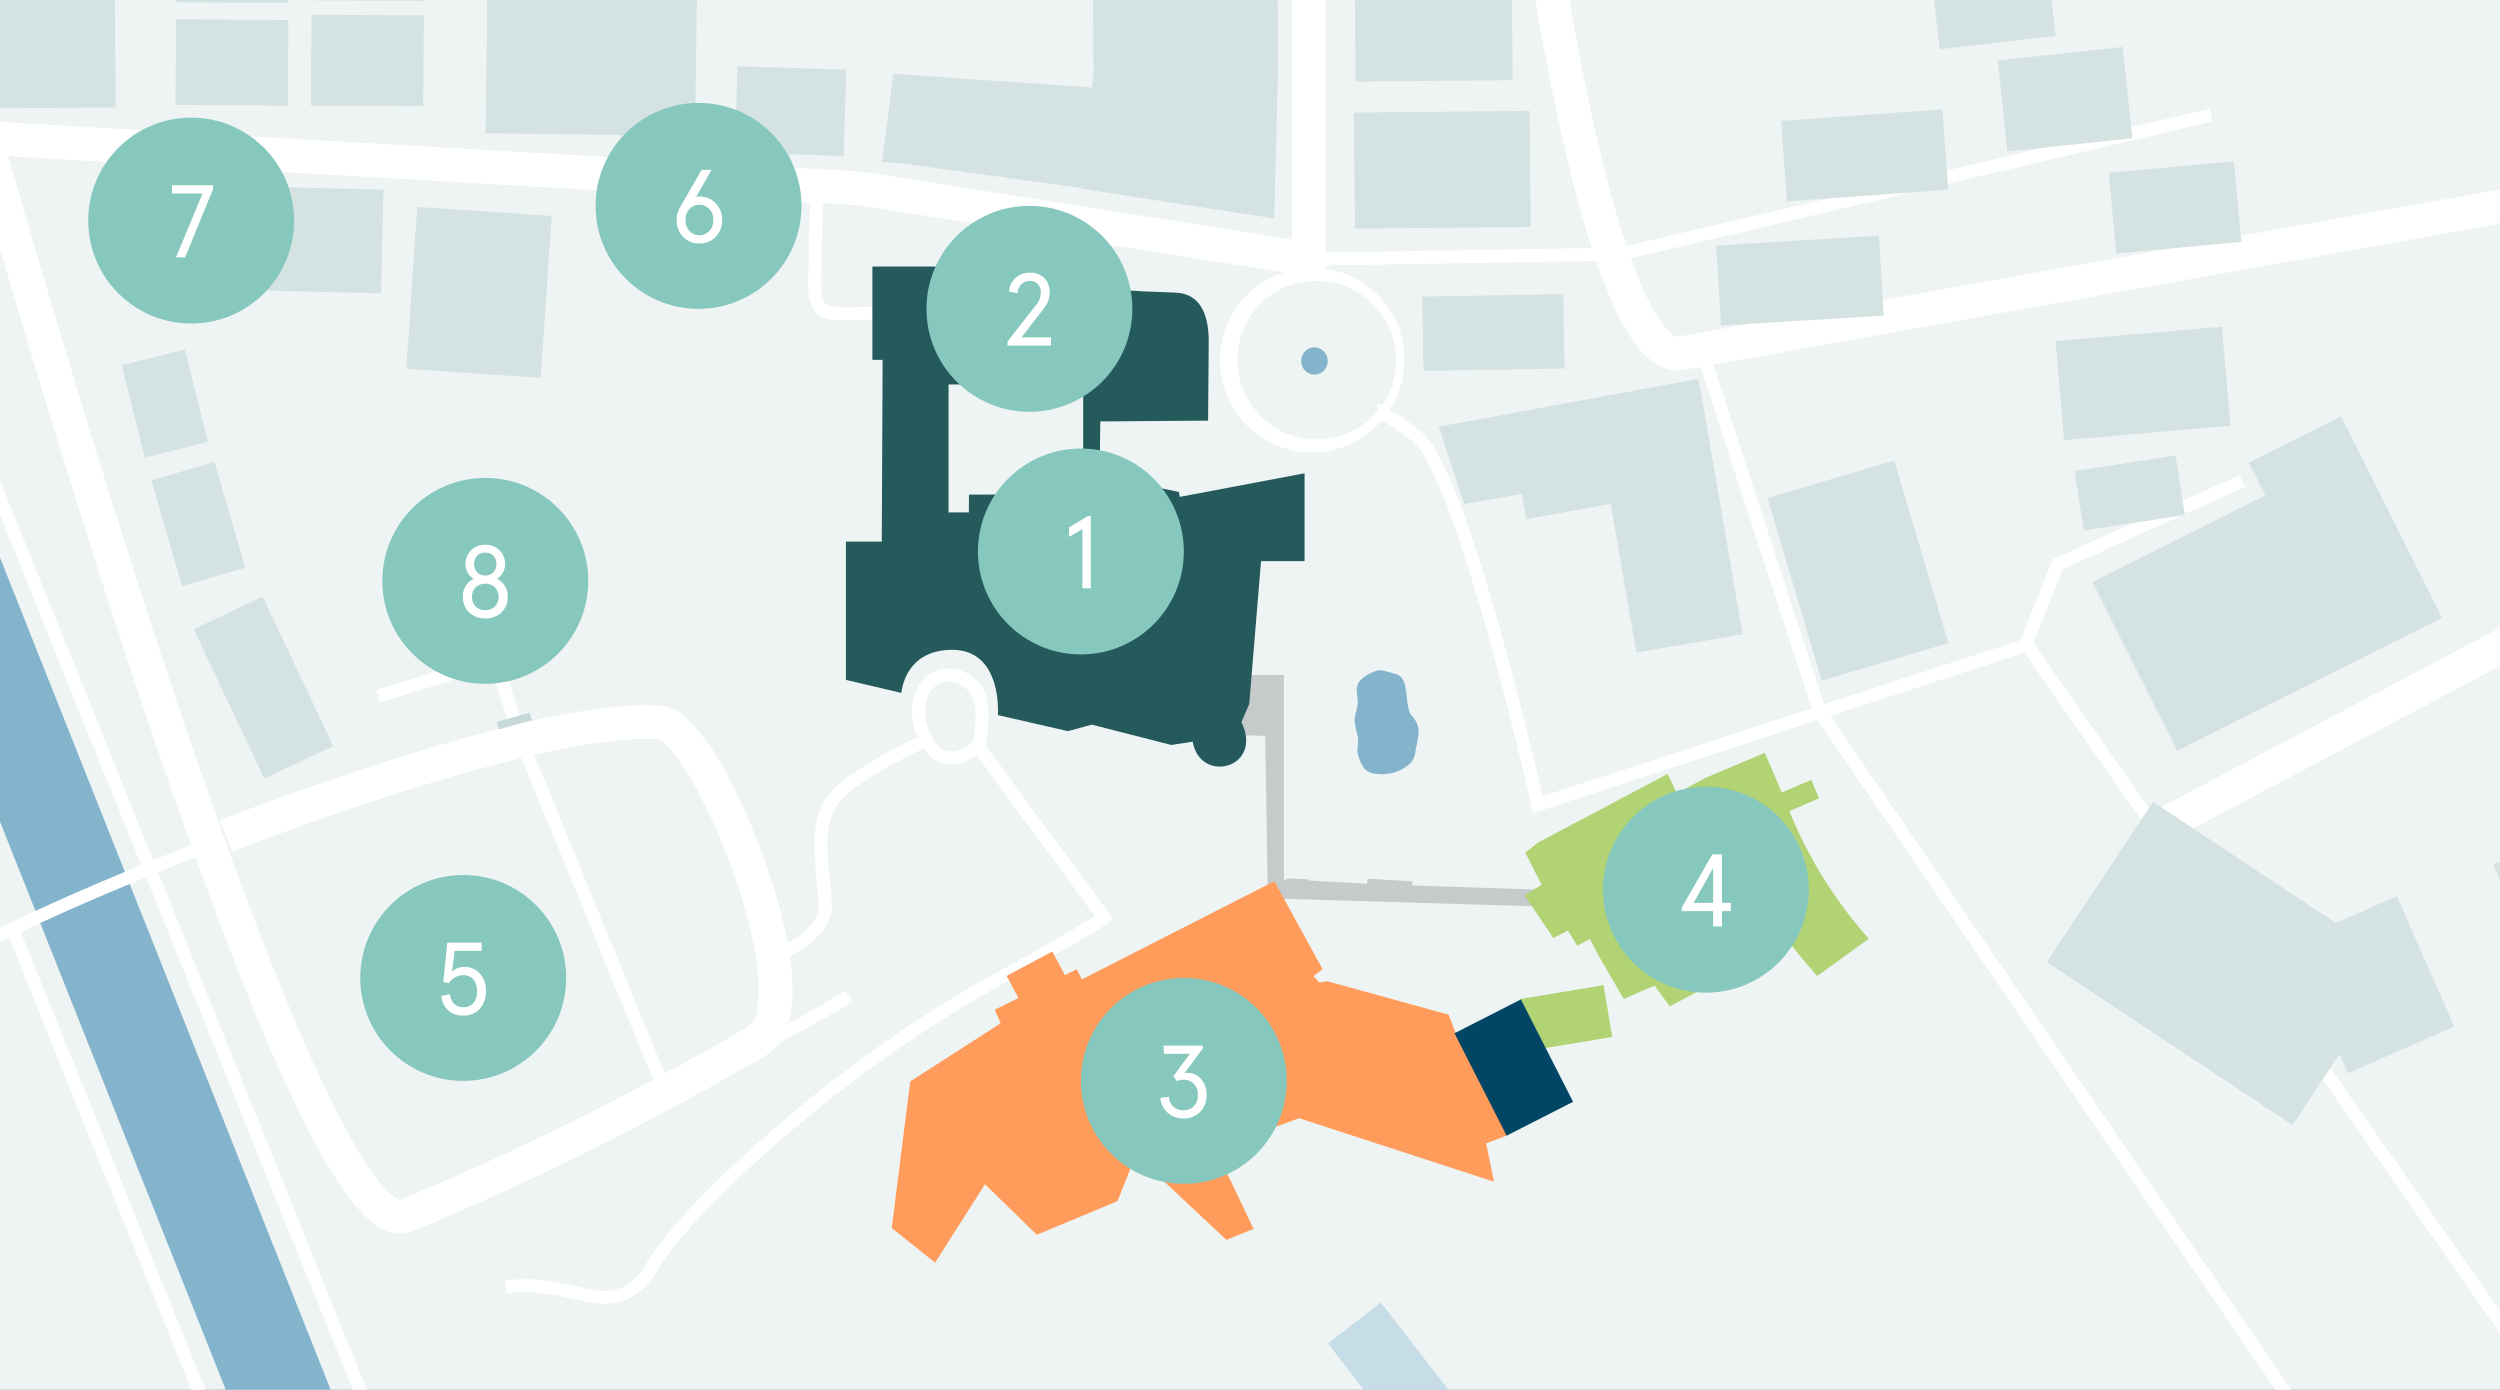
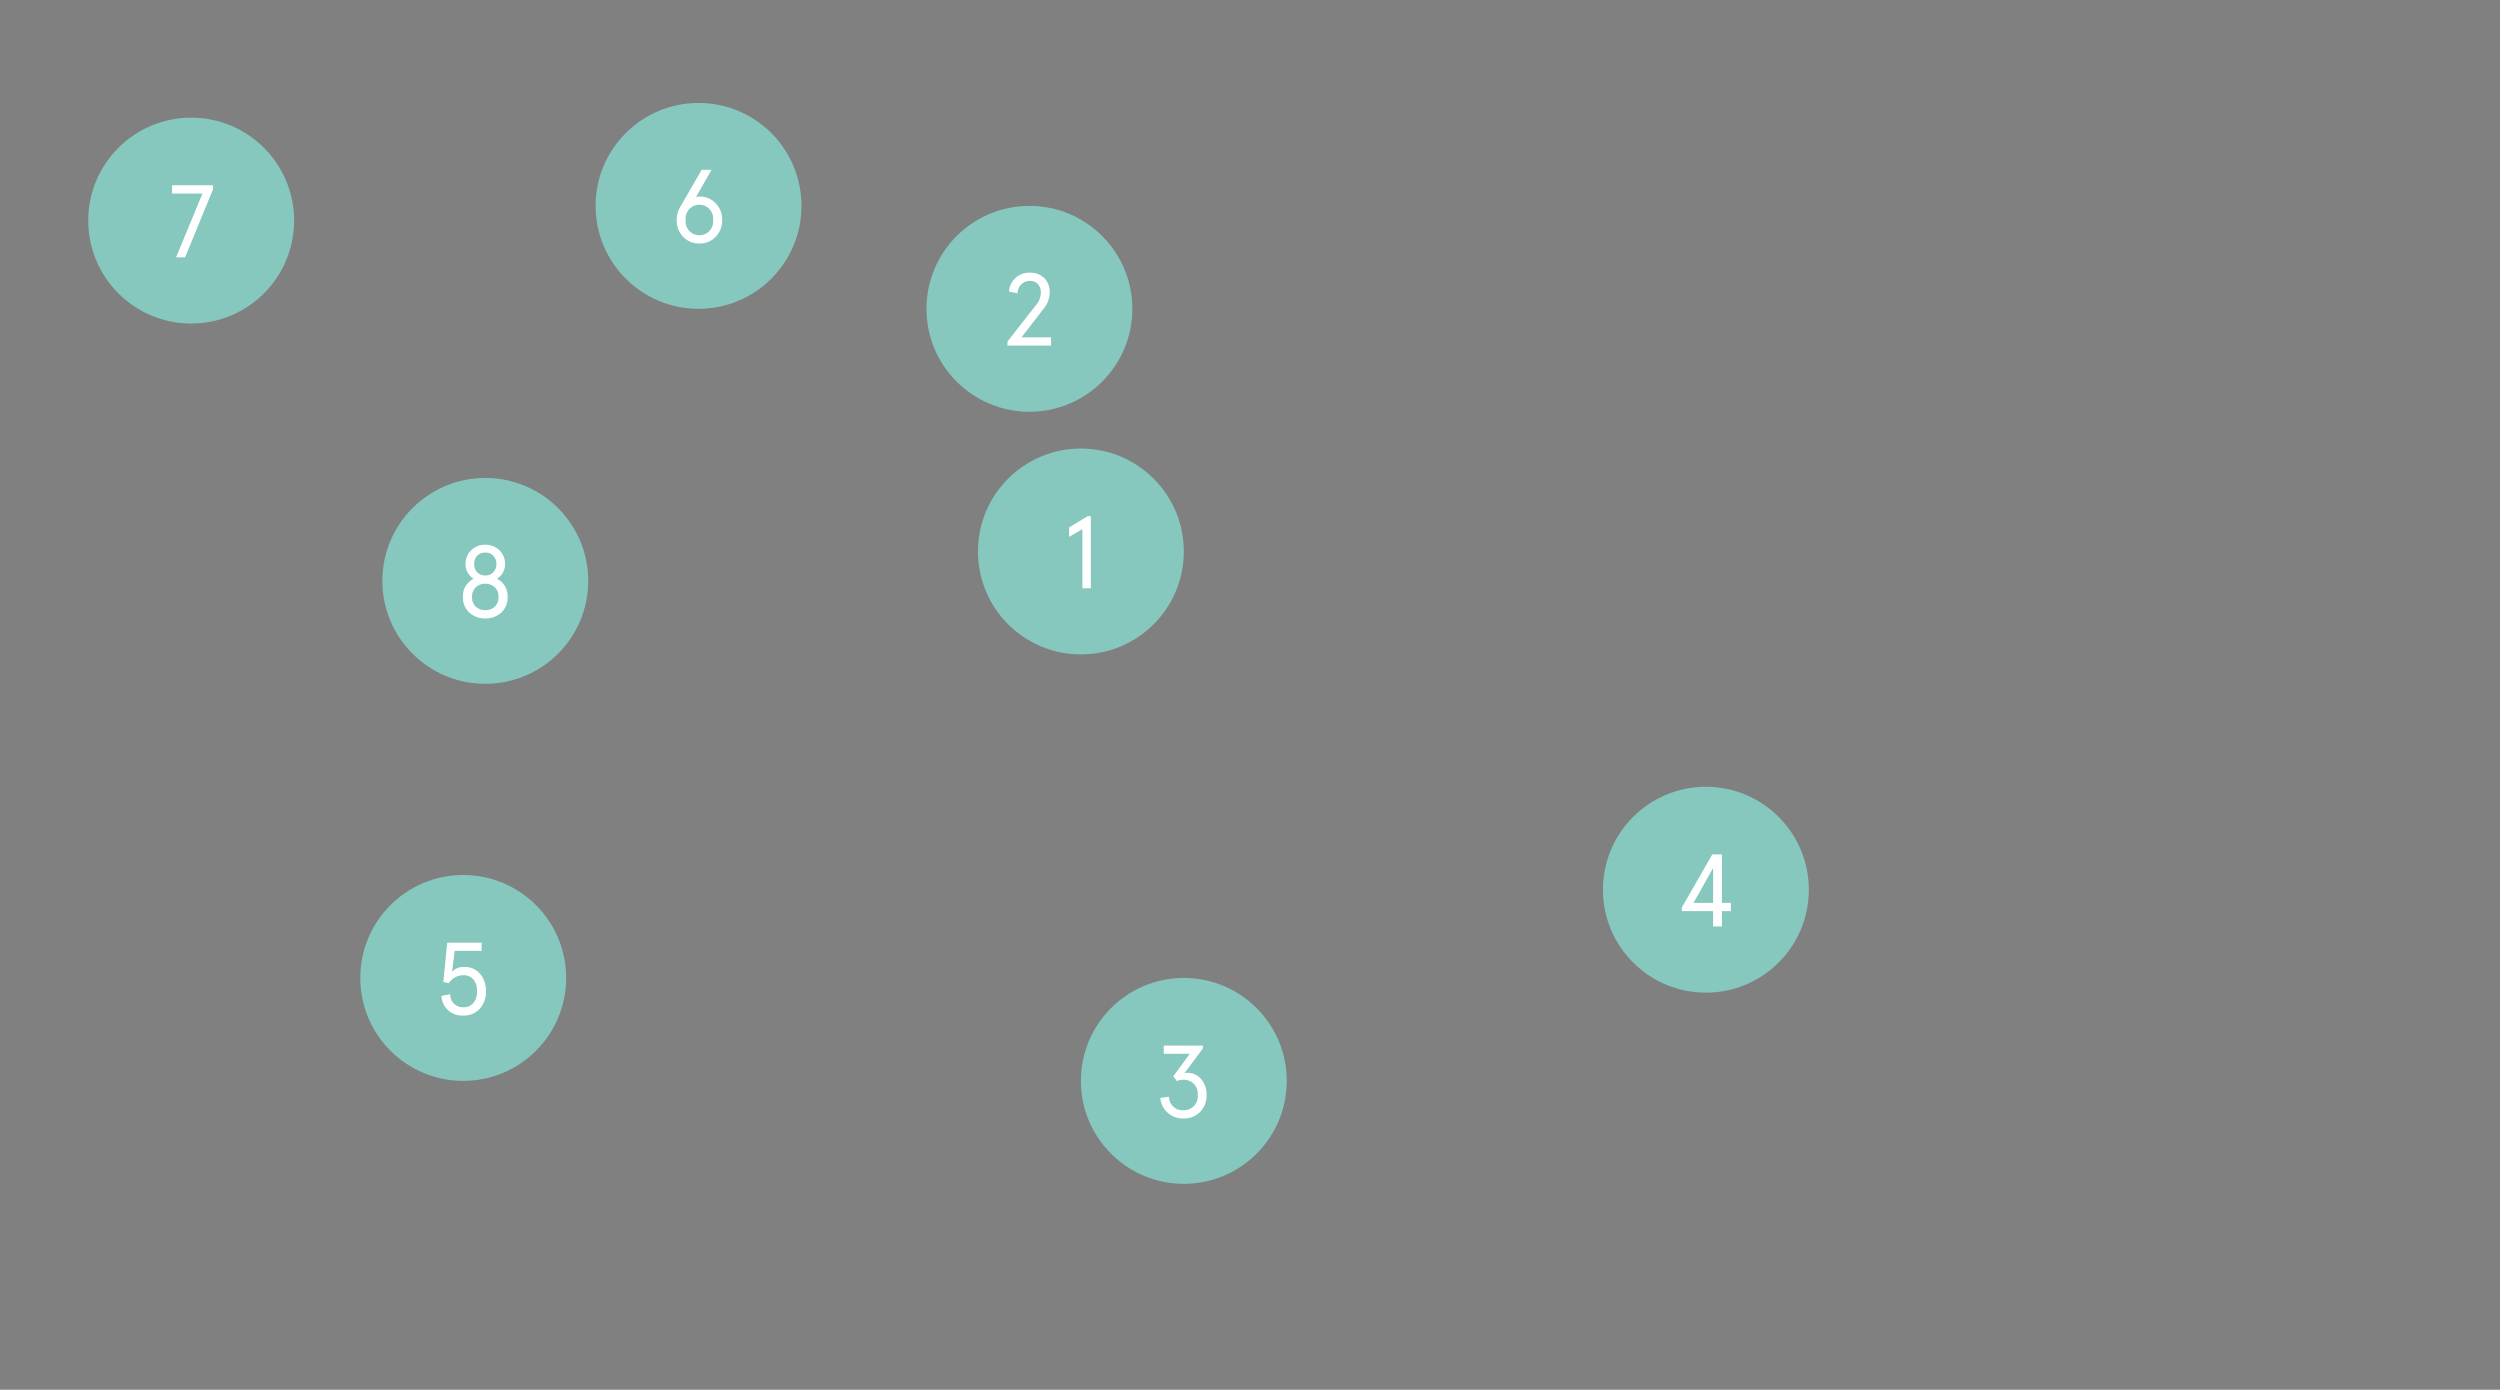
<svg xmlns="http://www.w3.org/2000/svg" xmlns:xlink="http://www.w3.org/1999/xlink" width="340" height="189">
  <rect width="100%" height="100%" fill="#808080" stroke="none" />
  <style>.B{fill-rule:evenodd}.C{fill:#fff}.D{fill:#d5e2e2}</style>
  <defs>
    <clipPath id="A">
-       <path d="M0 0h340v189H0z" />
-     </clipPath>
+       </clipPath>
    <path id="B" d="M147 61c7.732 0 14 6.268 14 14s-6.268 14-14 14-14-6.268-14-14 6.268-14 14-14z" />
  </defs>
  <g clip-path="url(#A)">
    <path fill="#eef3f4" d="M-3.001-24h345v236h-345z" />
    <g class="B">
      <path d="M178.767 36.445c-5.101-.133-9.775 2.837-11.82 7.512s-1.054 10.124 2.507 13.779 8.981 4.789 13.708 2.867 7.819-6.516 7.819-11.619c.087-6.835-5.381-12.447-12.215-12.539zm0 1.768c4.386-.132 8.414 2.409 10.184 6.425s.928 8.702-2.127 11.851-7.716 4.13-11.782 2.482-6.727-5.599-6.727-9.986a10.62 10.62 0 0 1 10.453-10.771z" class="C" />
      <path d="M-31.56 32.325l73.132 184.039 12.322-4.9-73.132-184.039z" fill="#83b4cb" />
      <g class="C">
-         <path d="M70.605 102.343l19.27 47.026 1.636-.67-19.27-47.026zm-42.09 11.591c-10.272 4.029-23.818 9.577-32.836 14.509l.846 1.552c8.965-4.9 22.428-10.413 32.639-14.418zm158.882-57.191l-.219-.025a41.76 41.76 0 0 1 4.826 3.221 9.29 9.29 0 0 1 2.178 2.991 69.24 69.24 0 0 1 3.907 9.473c5.184 14.95 10.19 37.223 10.19 37.223l.214.948 67.613-22.081 4.439-11.108 24.779-11.168-.725-1.612-25.43 11.461-4.4 11-64.984 21.222c-1.015-4.41-5.454-23.276-10.029-36.468a70.76 70.76 0 0 0-4.018-9.73c-.644-1.368-1.563-2.588-2.7-3.584a39.74 39.74 0 0 0-5.053-3.365c-.44-.206-.583-.163-.6-.163-.033 0-.067.002-.1.007zm.037 0h.01c.042 0 .067-.006.067-.006z" />
        <path d="M246.77 97.342l79.73 116.593 1.46-1-79.73-116.59zm28.104-9.191l74.429 106.516 1.45-1.011-74.429-106.518zm-95.947-52.02l40.839-.693-.031-1.768-40.839.693z" />
        <path d="M230.761 48.363l15.9 48.755 1.681-.547-15.9-48.755zm-11.693-12.601l81.854-19.256-.4-1.721-81.854 19.256zm-93.695 64.203a68.3 68.3 0 0 0-9.325 5.191 13.98 13.98 0 0 0-4.022 3.837 12.7 12.7 0 0 0-1.249 6.18c.005 3.188.6 6.461.6 8.049a4.5 4.5 0 0 1-1.28 2.723 8.8 8.8 0 0 1-5.037 2.944l.258 1.749a10.65 10.65 0 0 0 6.119-3.54c1.001-1.055 1.604-2.425 1.707-3.875 0-1.589-.6-4.864-.6-8.053a10.9 10.9 0 0 1 1.015-5.3 12.2 12.2 0 0 1 3.5-3.268 66.04 66.04 0 0 1 9.04-5.029z" />
        <path d="M132.832 102.732l17.147 23.32 1.424-1.047-17.428-23.7a14.76 14.76 0 0 0 .373-5.386 5.43 5.43 0 0 0-3.718-4.739c-4.728-1.516-8.22 3.644-5.853 9.069.936 2.146 2.126 3.135 3.272 3.528.96.308 1.996.283 2.94-.073a7.67 7.67 0 0 0 1.843-.972zm-.594-1.761a12.8 12.8 0 0 0 .363-4.786 3.75 3.75 0 0 0-2.511-3.324c-3.343-1.072-5.367 2.843-3.693 6.679.349 1.129 1.156 2.058 2.225 2.562a3.13 3.13 0 0 0 2.457-.364 7.21 7.21 0 0 0 1.159-.767zm-61.087-2.177l-3.2-10.08-16.79 5.111.515 1.691 15.119-4.6 2.673 8.416z" />
        <path d="M150.159 123.754s-2.608 1.955-14.79 8.621c-22.751 12.45-42.818 31.745-47.317 39.181a8.27 8.27 0 0 1-3.54 3.585 6.71 6.71 0 0 1-3.827.265c-3.18-.5-6.962-1.916-12.028-1.26l.227 1.754c4.857-.631 8.477.773 11.526 1.252a8.38 8.38 0 0 0 4.807-.389c1.865-.937 3.386-2.439 4.347-4.292 4.432-7.324 24.242-26.28 46.653-38.544 12.363-6.765 15-8.759 15-8.759zM207.886-5.72s3.916 26.985 9.844 43.059c1.623 4.4 3.428 8.012 5.3 10.19 1.713 1.992 3.593 2.915 5.424 2.855l.166-.005 117.567-21.067-.81-4.524-117.2 21c-.6-.048-1.094-.59-1.667-1.256-1.607-1.869-3.081-5.007-4.475-8.783-5.8-15.725-9.607-42.127-9.607-42.127z" />
      </g>
    </g>
    <g transform="matrix(-1 0 0 -1 150.868 44.754)" class="B C">
-       <path d="M.475 14.844C5.536 13.432 10 10.946 12.73 7.717A11.3 11.3 0 0 0 15.62 0l-1.768.051c.089 3.05-1.411 5.735-3.84 7.932A25.1 25.1 0 0 1 0 13.141z" />
-     </g>
+       </g>
    <g class="B C">
      <path d="M110.14 26.863l-.229 11.555a7.31 7.31 0 0 0 .729 3.668 3.3 3.3 0 0 0 2.749 1.422c1.563.156 3.983-.07 7.7-.017l.025-1.768c-3.644-.052-6.017.178-7.549.026-.69-.069-1.161-.18-1.431-.608a5.76 5.76 0 0 1-.458-2.761c-.05-2.348.171-5.96.231-11.5zm-7.696 117.521c2.958-2.687 8.534-4.9 13.511-8.229l-.983-1.469c-5.058 3.387-10.712 5.659-13.716 8.39zm192.07-29.737l63.837-33.767-2.15-4.063-63.837 33.767z" />
      <path d="M89.655 100.58a8.44 8.44 0 0 1 1.173.962c1.67 1.95 3.09 4.099 4.229 6.4 3.567 6.72 7.02 16.23 7.922 23.513a18.88 18.88 0 0 1-.006 5.829c-.063.921-.514 1.773-1.24 2.343-15.215 8.895-31.007 16.762-47.272 23.55-.121.049-.231-.062-.374-.134a5.21 5.21 0 0 1-1.172-.877c-2.106-1.977-4.477-5.8-7.083-10.912C27.465 115.241.091 17.589.091 17.589l-4.426 1.241s27.587 98.27 46.072 134.51c3.467 6.8 6.743 11.483 9.4 13.286a5.19 5.19 0 0 0 5.069.8c16.461-6.868 32.443-14.829 47.841-23.83 2.4-1.4 3.737-4.55 3.744-8.873.013-8.011-4.211-20.523-8.677-28.937-1.468-3.043-3.428-5.823-5.8-8.229-.872-.836-1.984-1.378-3.18-1.55-5.1-.454-12.67.758-20.762 2.738-18.341 4.487-39.471 12.8-39.471 12.8l1.684 4.277s20.812-8.2 38.879-12.615c7.474-1.826 14.458-3.031 19.191-2.627z" />
    </g>
    <path d="M72.048 96.919l-4.487 1.248.284 1.022 4.487-1.248z" fill="#c7d8d8" class="B" />
    <g class="C B">
-       <path d="M-6.612 20.804l123.4 7.118 63.5 10.015.035-66.091c4.75 8.126 11 16.368 21.777 21.433 14.129 6.642 36.253 7.872 73.536-4.534l-1.45-4.361c-35.57 11.835-56.651 11.072-70.131 4.736-13.275-6.241-18.959-17.848-24-27.324l-4.323-8.133-.043 78.9-58.408-9.216-123.628-7.132zm5.084 45.47l58.34 144.614 1.641-.661L.112 65.612z" />
-     </g>
+       </g>
    <path d="M213.625 123.405l-41.2-1.234-.353-22.091-4.244-.115-.051-8.163h6.825v28.016l.575-.345 2.759.115v.151l7.977.46.071-.69 6.094.345v.575l17.944.592-2.548-5.1 2.893 1.238z" fill="rgba(103,103,103,0.3)" class="B" />
    <g fill="#83b4cb">
      <path d="M191.845 97.166c1.546 1.657 1.112 2.619.66 4.92a2.96 2.96 0 0 1-.61 1.629 5.58 5.58 0 0 1-4.693 1.521c-.67.001-1.305-.3-1.729-.819a5.54 5.54 0 0 1-.849-2.113c-.047-.668.146-1.356.065-2.025a14.97 14.97 0 0 1-.473-2.3c.034-.827.425-1.629.437-2.464.013-.984-.413-1.888.2-2.807.736-.847 1.75-1.404 2.859-1.571.616.103 1.222.254 1.814.452 2.296.365 1.372 3.521 2.319 5.577z" class="B" />
      <ellipse cx="178.767" cy="49.093" rx="1.805" ry="1.857" />
    </g>
    <g class="D">
      <path d="M278.363 130.843l14.455-21.795 33.413 22.16-14.455 21.795z" />
      <path d="M311.516 128.239l14.449-6.364 7.806 17.724-14.449 6.364zM193.425 40.331l19.179-.322.17 10.11-19.179.322zm46.965 27.403l17.225-5.109 7.366 24.834-17.225 5.109zm-6.987-34.342l22.124-1.345.661 10.878-22.124 1.345zm8.825-16.945l21.944-1.585.79 10.942-21.944 1.585zm20.133-22.26l15.76-1.825 1.449 12.511-15.76 1.825zm9.332 14.022l16.995-1.812 1.322 12.401-16.995 1.812zm15.095 15.307l17.009-1.588 1.023 10.961-17.009 1.588zm-7.233 22.866l22.626-1.956 1.165 13.475-22.626 1.956zm2.588 17.686l13.742-2.129 1.255 8.096-13.742 2.129zM184.25-1.857l21.359-.188.114 12.949-21.359.188zm-.127 17.165l23.903-.229.151 15.779-23.903.229z" />
      <path d="M173.823 9.054L149.308 4.82l-2.309 20.834 26.293 4.06z" class="B" />
      <path d="M148.671-3.544l25.084-.05.026 12.947-25.084.05z" />
      <path d="M148.67 11.912l-27.182-1.869-1.54 11.97 2.5.183 25.213 3.453z" class="B" />
      <path d="M100.3 9.017l14.79.458-.364 11.732-14.79-.458zM56.742 28.149l18.274 1.224-1.475 22.02-18.274-1.224zM16.558 49.678l8.581-2.141 3.133 12.56-8.581 2.141zm4.021 15.652l8.581-2.503 4.193 14.375-8.581 2.503zm5.768 20.243l9.378-4.43 9.598 20.319-9.378 4.43zM17.6 24.993l34.547.795-.324 14.1-34.547-.795z" />
      <path d="M308.083 67.369l-23.511 11.8 11.525 22.956 25.055-12.579-.014-.027 10.984-5.515-13.747-27.383-12.527 6.289z" class="B" />
      <path d="M339.064 117.589l14.449-6.364 7.806 17.724-14.449 6.364z" />
      <g class="B">
-         <path d="M230.563 51.693l-.014-.081-34.878 6.406 3.472 10.527 7.845-1.378.6 3.428 11.472-2.077 3.483 20.232 14.452-2.487-5.961-34.652z" />
-       </g>
+         </g>
    </g>
    <path d="M121.278 167.012l2.512-19.938 12.3-7.907-.8-1.839 3.219-1.61-1.609-2.989 6.208-3.334 1.724 3.219 1.61-.8.69 1.38 26.186-13.345 6.558 11.97-1.256.937.84.864 1.054-.173 16.5 4.554.979 2.524 7.084 13.851-2.961 1.123 1.066 5.214-26.512-8.641-11.364 4.185 5.177 10.868-3.689 1.5-12.319-11.546-2.492 6.266-10.973 4.587-7.051-6.872-6.786 10.66z" fill="#ff9c5b" class="B" />
    <path fill="#c6dde7" d="M180.607 182.721l7.184-5.571 10.275 13.25-7.184 5.571z" />
    <path d="M171.501 76.316l-1.607 19.425-1.061 2.476c3.059 6.249-5.612 8.491-6.622 2.656l-2.924.442-10.8-2.765-3.251.885-9.522-2.182s.688-8.918-6.271-8.88c-6.493.036-6.851 5.863-6.851 5.863l-7.548-1.77V73.661h4.877l.116-24.723h-1.393V36.252h9.987v1.77c-.621-.095 22.4 1.522 31.145 1.771 3.787.108 4.6 3.5 4.611 6.6l-.087 10.813-14.654.109h0l-.114 7.273 5.574.111v1.549h2.09l3.135.664.116.664 16.975-3.208v11.947zm-24.19-25.088h-16.012l.005 1.043-2.3.02v17.4l2.759-.006.019-2.419 20.579-.043v-1.09l-5.046-.019z" fill="#255a5c" class="B" />
    <path fill="#b2d374" d="M206.666 135.88l11.422-1.9 1.171 7.04-11.422 1.9z" />
    <path fill="#014665" d="M197.808 140.525l9.035-4.605 7.096 13.923-9.035 4.605z" />
    <path d="M211.258 127.589l-3.91-5.825 2.317-1.45-2.223-4.362 1.763-1.386 17.59-9.312 1.265 2.644 3.794-2.069 8.163-3.449 2.3 5.4 4.024-1.724 1.035 2.529-4.024 1.725a60.2 60.2 0 0 0 10.807 17.36l-7.013 5.059c-3.56-3.943-6.683-8.261-9.312-12.877l-7.7 4.024 4.714 8.853-7.756 4.139-2.085-2.835-4.177 1.816-3.416-5.863-1.2-2.29-1.7.94-1.271-2.082z" fill="#b2d374" class="B" />
    <path d="M66.626-25.954l28.489.384-.594 44.073-28.489-.384z" class="D" />
    <g transform="matrix(1 -.007 .007 1 -3.827 -2.279)" class="D">
      <path d="M0 0h19.438v17.029H0z" />
    </g>
    <g class="D">
      <path d="M42.375 2.008l15.274.092-.099 12.339-15.274-.092zm.228-12.012l15.274.076-.06 10.047L42.543.043zM23.951 2.632l15.274.092-.081 11.632-15.274-.092zM23.93-9.74l15.274.076-.06 10.047L23.87.307z" />
    </g>
    <path d="M.77 126.383l33.878 83.975 1.64-.661L2.41 125.721z" class="B C" />
  </g>
  <g fill="#86c7be">
    <use xlink:href="#B" />
    <use xlink:href="#B" x="-7" y="-33" />
    <use xlink:href="#B" x="-52" y="-47" />
    <use xlink:href="#B" x="-121" y="-45" />
    <use xlink:href="#B" x="-84" y="58" />
    <use xlink:href="#B" x="14" y="72" />
    <use xlink:href="#B" x="85" y="46" />
  </g>
  <path d="M145.4 71.726v1.288l1.806-1.05V80h1.148v-9.8h-.434zM142.94 47v-1.12h-4.018l3.052-3.948a3.48 3.48 0 0 0 .784-2.132 2.74 2.74 0 0 0-.616-1.862c-.546-.589-1.327-.902-2.128-.854-.716-.013-1.409.253-1.932.742a2.66 2.66 0 0 0-.854 1.834l1.176.224c-.01-.436.155-.859.457-1.174s.717-.497 1.153-.506c.445-.033.879.143 1.176.476a1.71 1.71 0 0 1 .364 1.12c-.022.699-.308 1.364-.8 1.862l-3.738 4.788V47zm14.868 102.312a2.99 2.99 0 0 0 1.008 2.03 3.08 3.08 0 0 0 2.114.77 3.08 3.08 0 0 0 2.282-.882 3.17 3.17 0 0 0 .882-2.31 3.14 3.14 0 0 0-.742-2.17 2.36 2.36 0 0 0-1.862-.84c-.132-.006-.264.008-.392.042l2.492-3.374v-.378h-5.32v1.12h3.542l-2.24 3.052.49.658a1.93 1.93 0 0 1 .868-.182c.548-.027 1.08.186 1.457.585s.561.942.503 1.487c.058.545-.126 1.089-.503 1.487a1.88 1.88 0 0 1-1.457.585c-.505.028-.999-.152-1.367-.499s-.577-.829-.579-1.335zm-97.769-13.874a2.78 2.78 0 0 0 2.968 2.674 2.91 2.91 0 0 0 2.24-.91 3.42 3.42 0 0 0 .84-2.394 3.47 3.47 0 0 0-.8-2.38c-.554-.627-1.364-.968-2.2-.924a2.14 2.14 0 0 0-1.61.658l.364-2.842H65.5v-1.12h-4.677l-.532 5.348.742.168a2.41 2.41 0 0 1 1.974-1.092c1.176 0 1.876.854 1.876 2.184s-.7 2.184-1.876 2.184a1.73 1.73 0 0 1-1.271-.507c-.336-.336-.519-.796-.507-1.271zm35.08-108.71a1.03 1.03 0 0 0-.476.1l2.128-3.738h-1.344l-2.9 5.026c-.327.546-.499 1.17-.5 1.806a3.22 3.22 0 0 0 .868 2.282c.582.602 1.389.932 2.226.91.833.025 1.637-.306 2.212-.91a3.17 3.17 0 0 0 .882-2.282c.026-.844-.293-1.663-.882-2.268a2.9 2.9 0 0 0-2.214-.926zm-1.862 3.192a1.87 1.87 0 0 1 .867-1.79c.608-.381 1.381-.381 1.989 0a1.87 1.87 0 0 1 .867 1.79 1.87 1.87 0 0 1-.867 1.79c-.608.381-1.381.381-1.989 0a1.87 1.87 0 0 1-.867-1.79zm-64.275-4.202V25.2H23.4v1.12h4.14L23.942 35h1.232zM234.184 126v-2.086h1.216v-1.12h-1.216V116.2h-1.316l-4.144 7.224v.49h4.256V126zm-1.2-7.952v4.746h-2.664z" class="C" />
  <use xlink:href="#B" x="-81" y="4" fill="#86c7be" />
  <path d="M68.688 76.706c.017-.699-.257-1.373-.756-1.862-.512-.508-1.211-.781-1.932-.756-.721-.025-1.42.248-1.932.756-.499.489-.773 1.163-.756 1.862a2.32 2.32 0 0 0 1.106 2.016 2.56 2.56 0 0 0-1.456 2.464c-.036.809.286 1.593.882 2.142.594.524 1.364.804 2.156.784.792.02 1.562-.26 2.156-.784.596-.549.918-1.333.882-2.142a2.56 2.56 0 0 0-1.456-2.464 2.32 2.32 0 0 0 1.106-2.016zM67.3 79.87a1.75 1.75 0 0 1 .5 1.316 1.75 1.75 0 0 1-.5 1.316c-.744.651-1.856.651-2.6 0a1.75 1.75 0 0 1-.5-1.316 1.75 1.75 0 0 1 .5-1.316c.744-.651 1.856-.651 2.6 0zm-.21-4.284c.285.302.436.705.42 1.12.016.415-.135.818-.42 1.12s-.681.457-1.09.434c-.414.021-.817-.137-1.106-.434-.275-.307-.421-.708-.406-1.12-.015-.412.131-.813.406-1.12.289-.297.692-.455 1.106-.434.41-.023.81.135 1.092.434z" class="C" />
</svg>